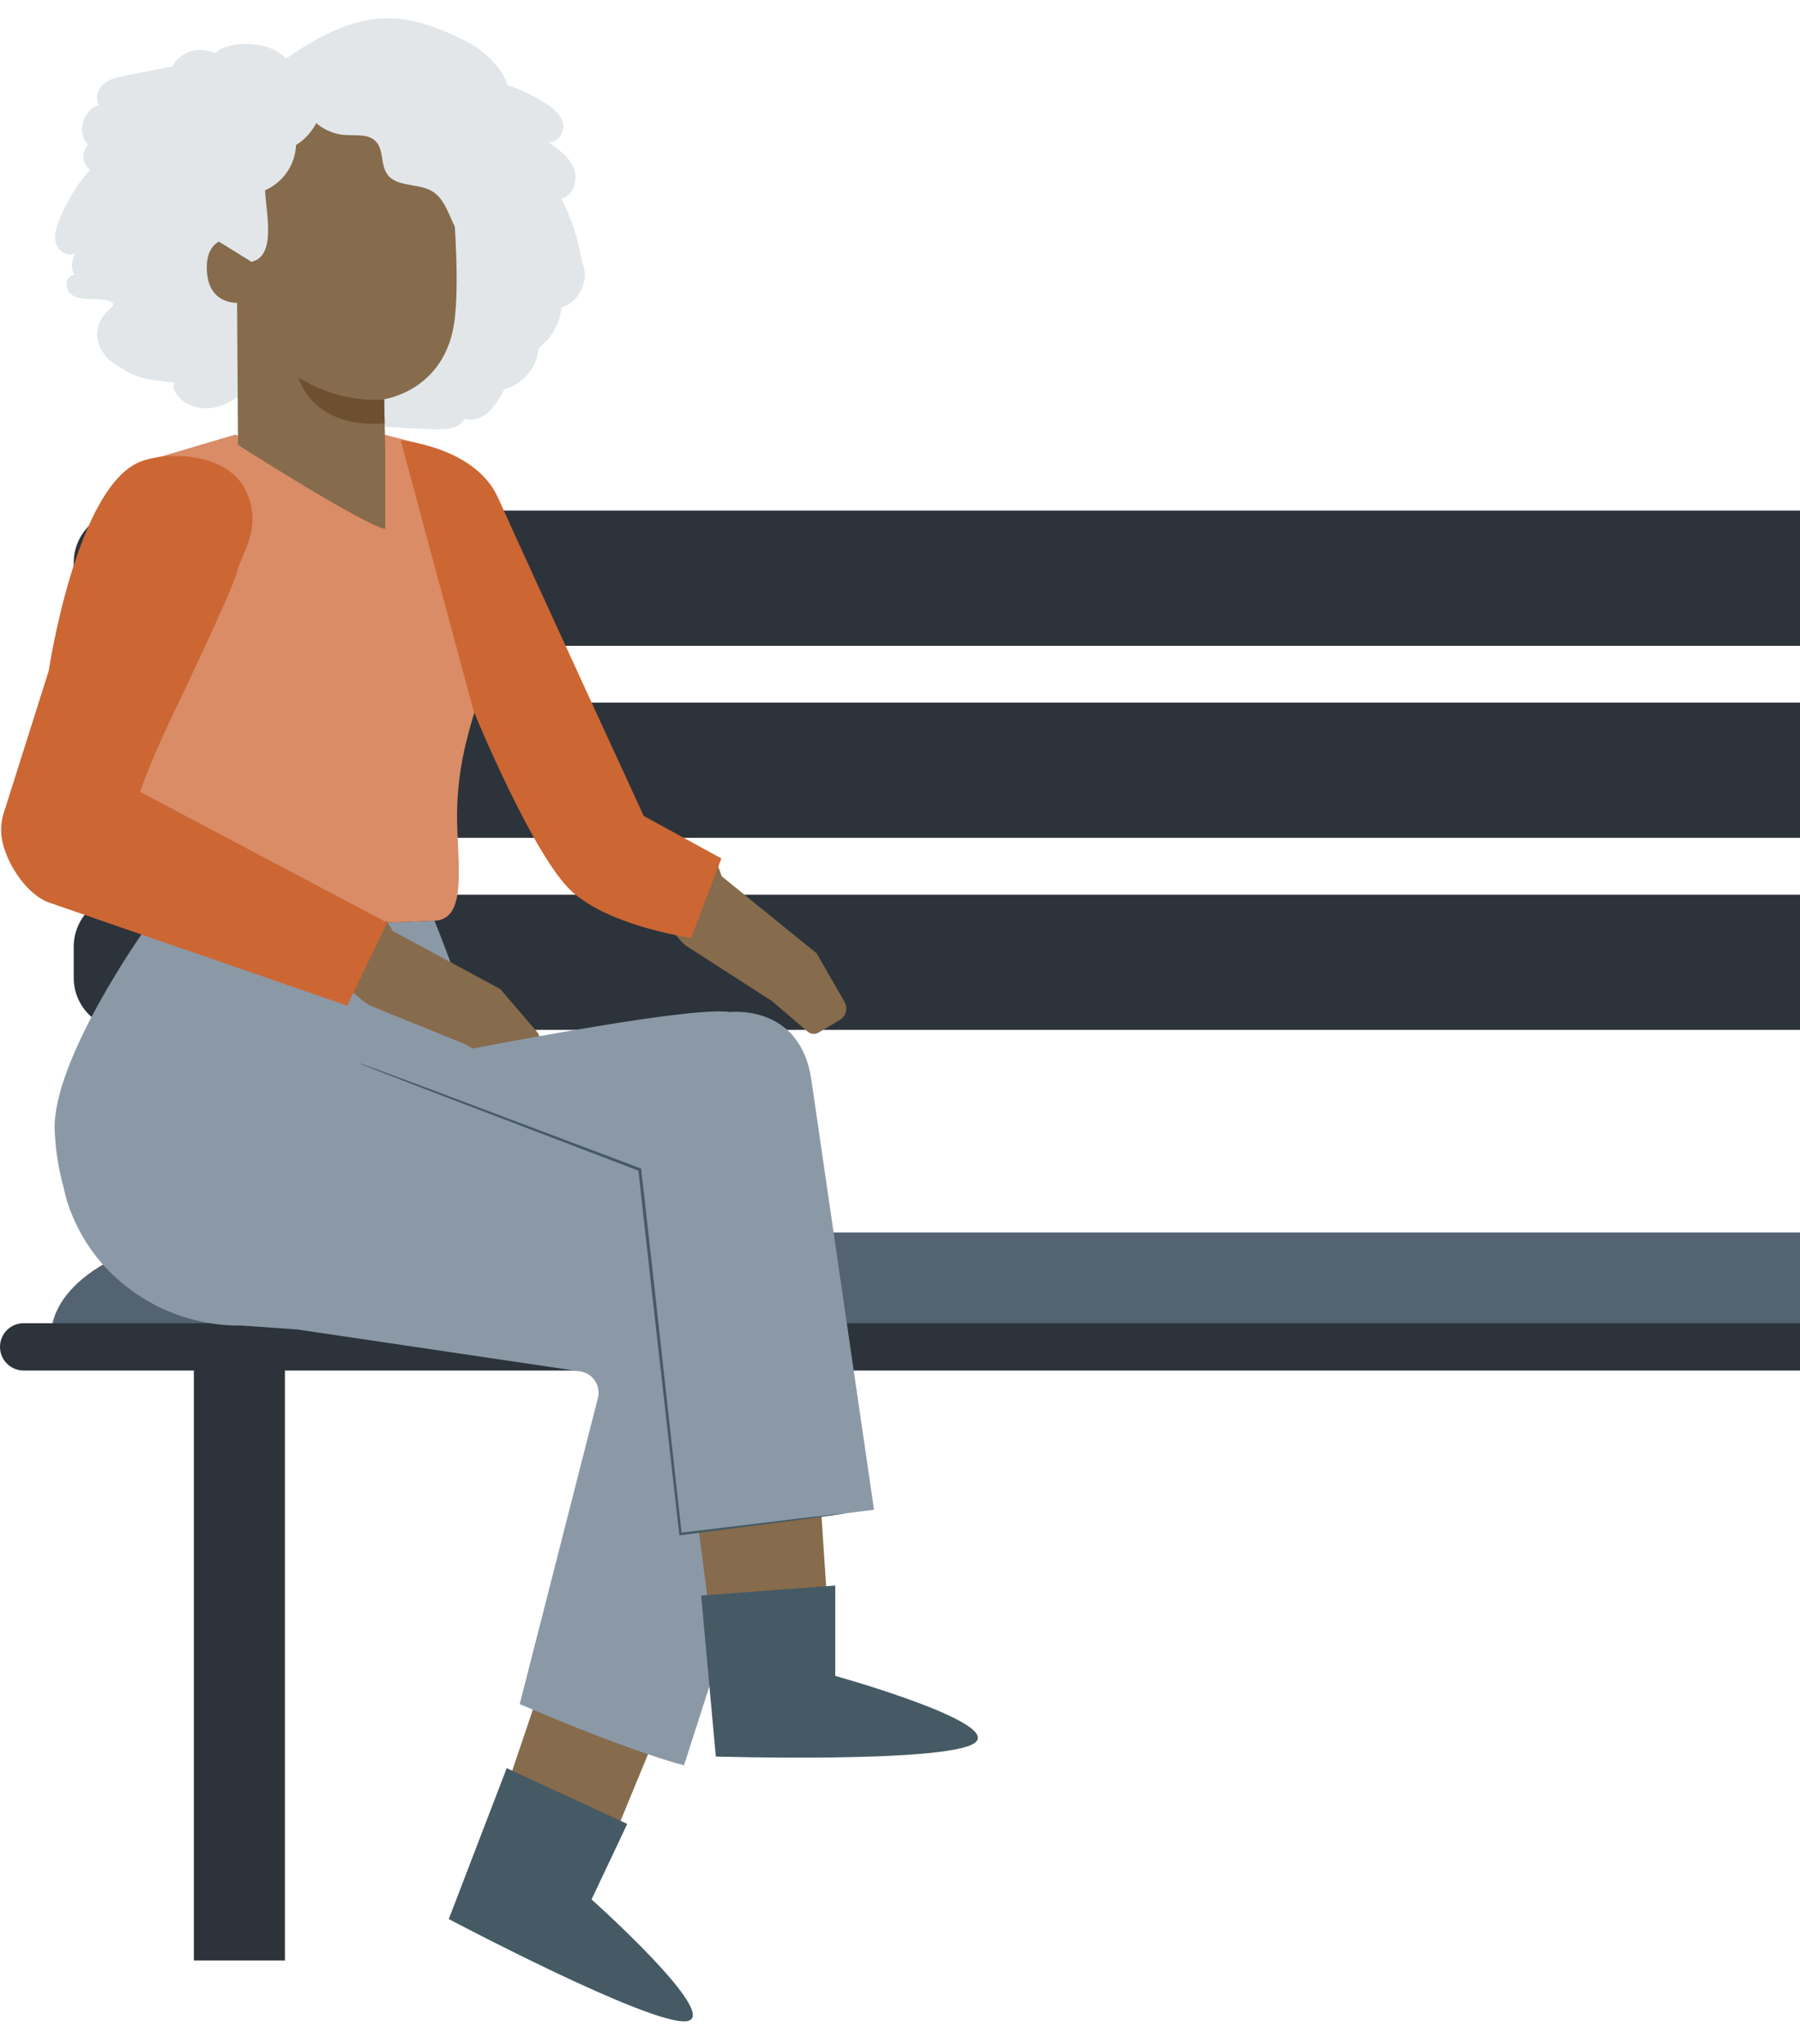
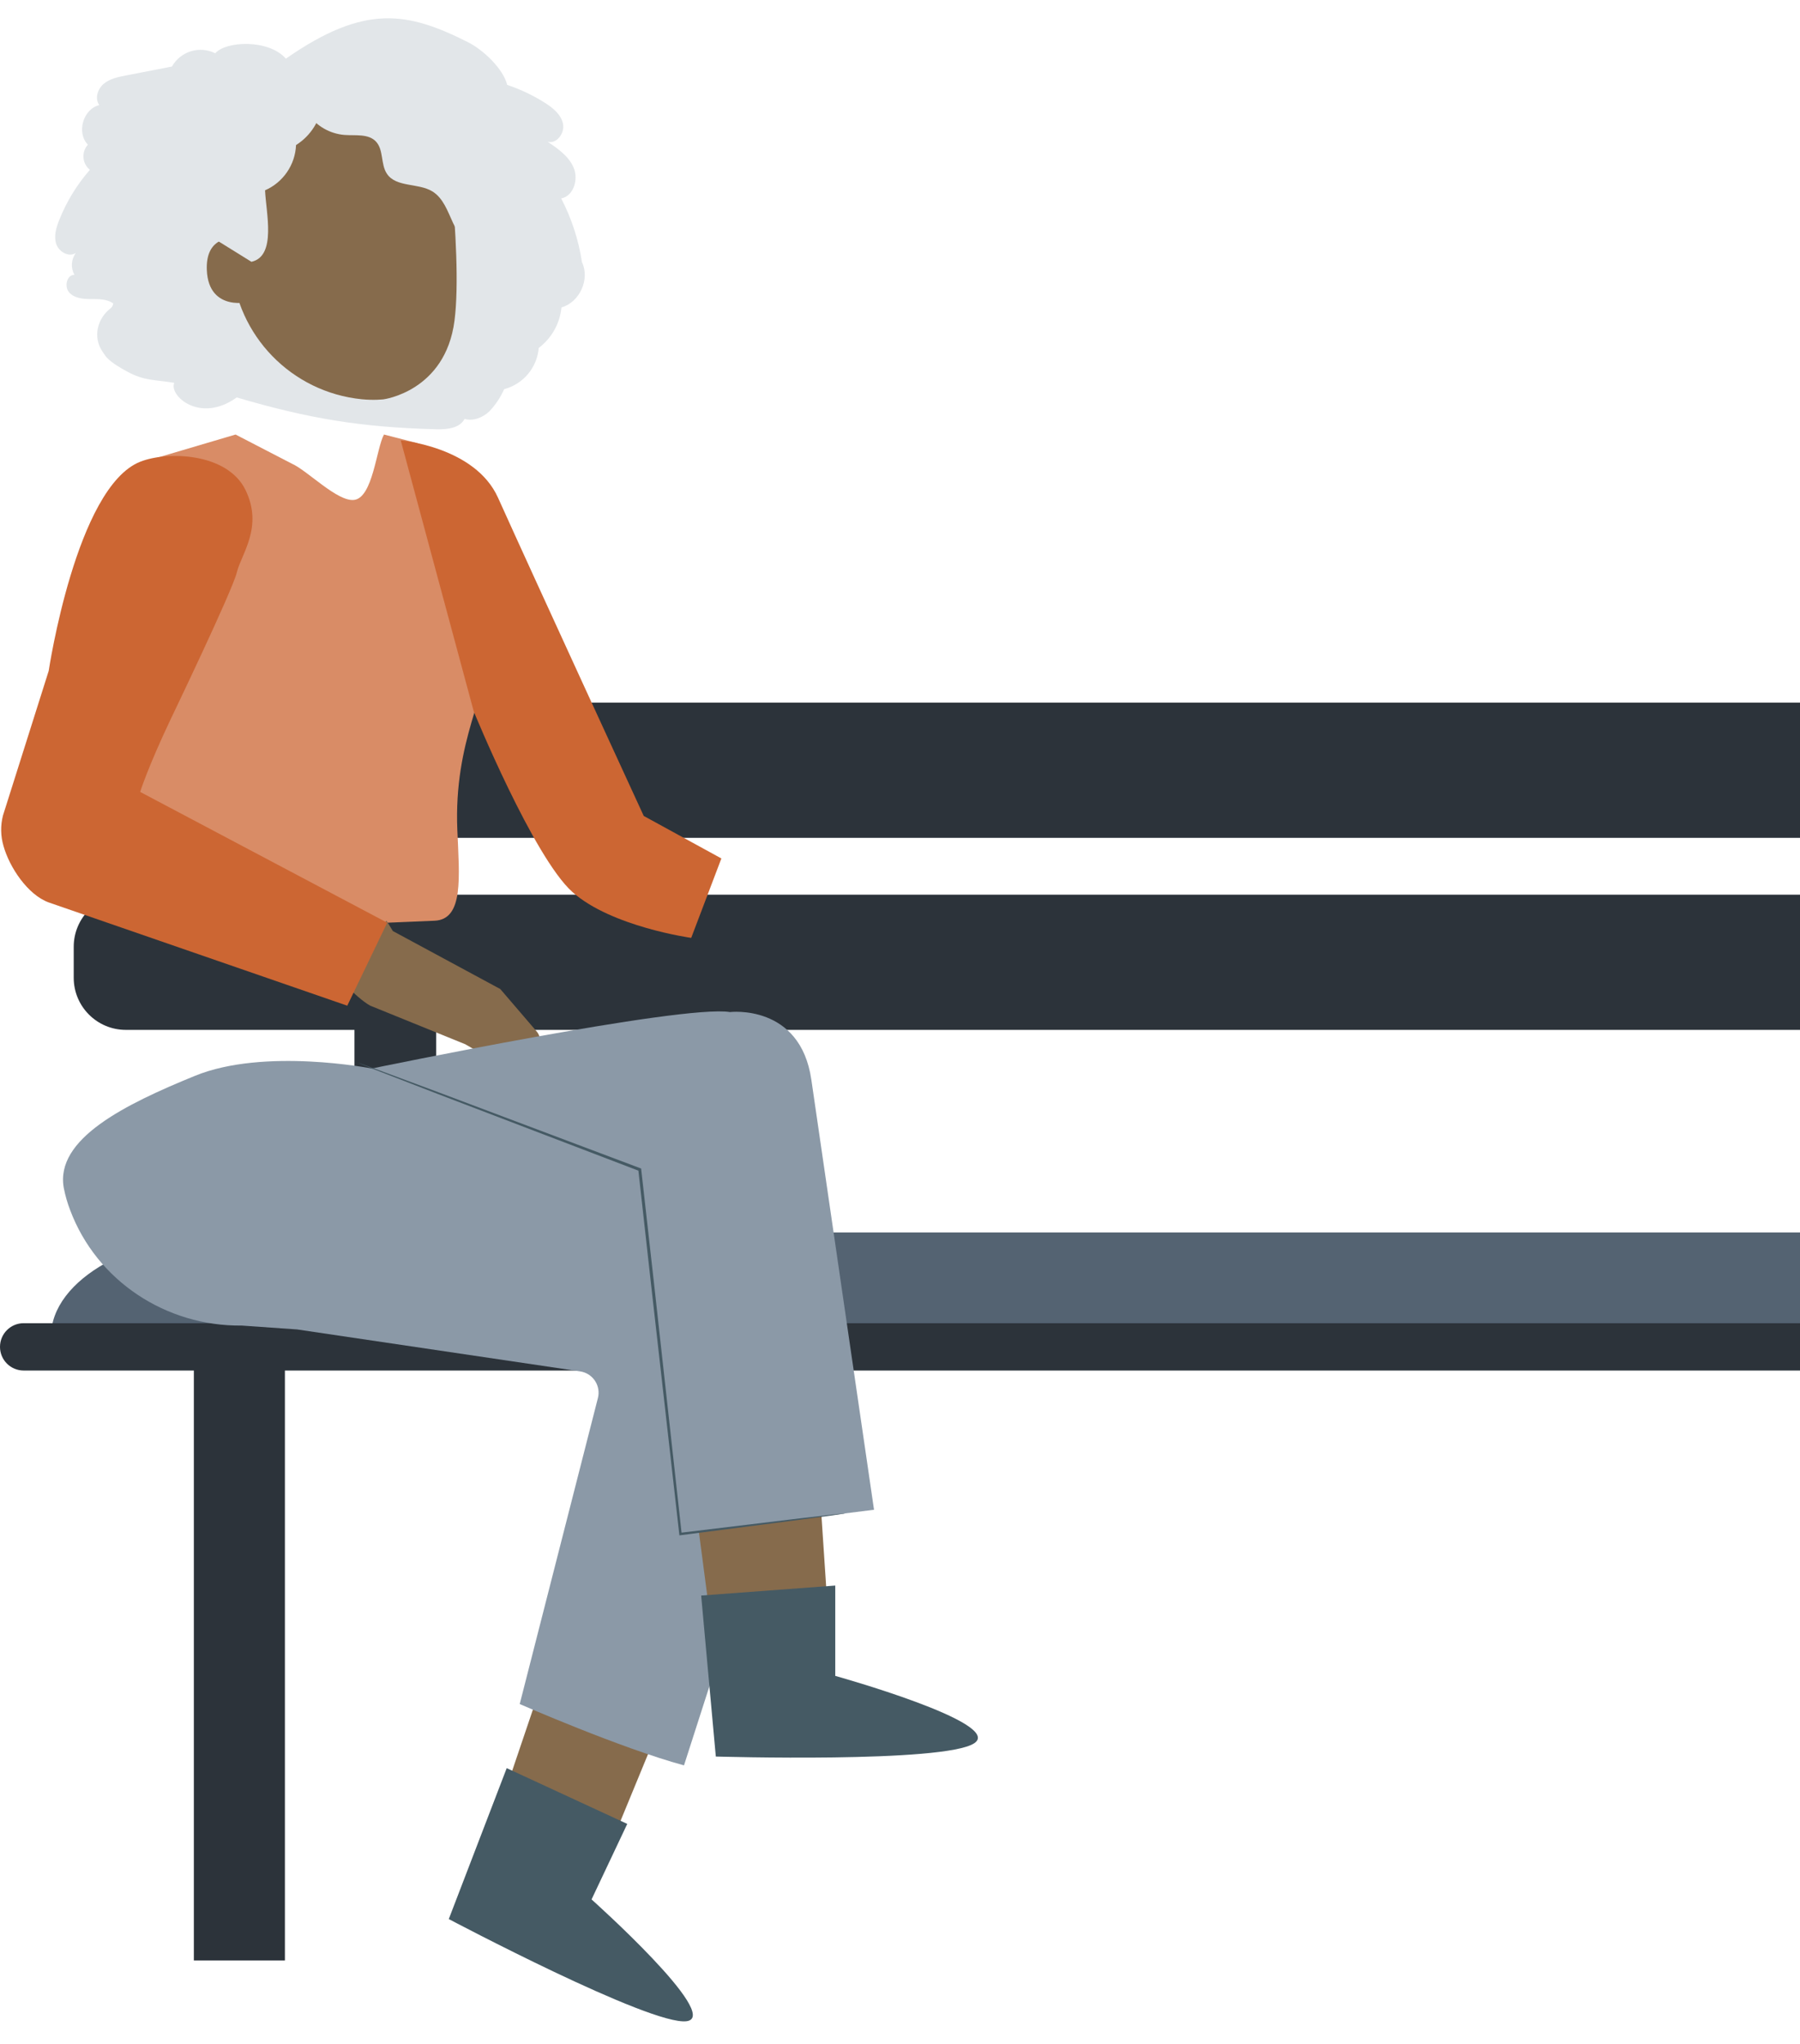
<svg xmlns="http://www.w3.org/2000/svg" id="bfrau-haare-pony" viewBox="0 0 590 670">
  <g>
    <rect id="Rechteck_2181" data-name="Rechteck 2181" x="116.183" y="198.145" width="26.777" height="222.951" fill="#2c333a" />
-     <path id="Rechteck_2183" data-name="Rechteck 2183" d="m41.248,167.367h2314.394c9.436,0,17.085,7.649,17.085,17.085v10.152c0,9.436-7.65,17.086-17.086,17.086H41.251c-9.438,0-17.089-7.651-17.089-17.089v-10.148c0-9.436,7.65-17.086,17.086-17.086h0Z" fill="#2c333a" />
    <path id="Rechteck_2184" data-name="Rechteck 2184" d="m41.247,230.316h2314.4c9.436,0,17.085,7.649,17.085,17.085v10.152c0,9.436-7.649,17.085-17.085,17.085H41.251c-9.438,0-17.089-7.651-17.089-17.089v-10.148c0-9.436,7.649-17.085,17.085-17.085h0Z" fill="#2c333a" />
    <path id="Rechteck_2185" data-name="Rechteck 2185" d="m41.247,293.265h2314.4c9.436,0,17.085,7.649,17.085,17.085v10.152c0,9.436-7.649,17.085-17.085,17.085H41.251c-9.438,0-17.089-7.651-17.089-17.089v-10.148c0-9.436,7.649-17.085,17.085-17.085h0Z" fill="#2c333a" />
    <path id="Pfad_4351" data-name="Pfad 4351" d="m77.937,403.988h2241.02c33.819,0,61.235,15.318,61.235,34.214H16.702c0-18.896,27.416-34.214,61.235-34.214Z" fill="#546372" />
    <path id="Rechteck_2187" data-name="Rechteck 2187" d="m7.76,433.729h2378.231c4.285,0,7.759,3.474,7.759,7.759h0c0,4.285-3.474,7.759-7.759,7.759H7.756C3.472,449.247,0,445.775,0,441.491c0,0,0,0,0,0H0c0-4.286,3.473-7.76,7.759-7.761,0,0,0,0,.001,0Z" fill="#2c333a" />
    <rect id="Rechteck_2188" data-name="Rechteck 2188" x="63.539" y="447.886" width="29.844" height="194.725" fill="#2c333a" />
  </g>
-   <path id="Pfad_4041" data-name="Pfad 4041" d="m142.421,301.806s15.685,38.813,13.191,43.313-37.877,24.068-37.877,24.068l-88.971,38.476s-9.9-14.386-10.841-37.075,28.813-64.811,28.813-64.811l95.685-3.971Z" fill="#8b99a7" />
  <path id="Pfad_4045" data-name="Pfad 4045" d="m43.641,168.264s-.249-14.534,1.169-16.249l32.406-9.581,18.5,9.581c5.03,2.21,14.968,12.59,20.413,11.845,6.077-.83,7.223-16.817,9.725-21.425h0l10.972,2.818s22.911,53.479,23.148,67.608c.237,14.129-11.3,29.606-10.068,59.228.642,15.485,2.15,29.318-7.485,29.717l-95.684,3.97s-21.856-5.079-23.333-18.026,20.237-119.486,20.237-119.486Z" fill="#d98c66" />
  <g>
    <path id="Pfad_4046" data-name="Pfad 4046" d="m175.92,338.117l-11.938-13.923-35.217-19.008-2.064-3.38-17.7,16.436s7.547,8.8,12.378,11.418l31.094,12.618,13.378,7.669c1.148.658,2.588.512,3.581-.363l6.057-5.335c1.796-1.582,1.988-4.314.431-6.132Z" fill="#866b4c" />
    <path id="Pfad_4047" data-name="Pfad 4047" d="m.964,267.345l15-47.442s9.019-60.193,29.968-68.54c8.964-3.571,28.571-2.948,34.521,9.221s-1.391,21.049-2.833,27.062-21.723,48.193-21.723,48.193c-7.53,15.9-9.955,23.744-9.955,23.744l80.976,42.867-13.092,27.206-97.865-33.847c-6.852-2.494-12.845-11.479-14.813-18.5-.955-3.245-1.018-6.686-.184-9.964Z" fill="#c63" />
  </g>
  <g>
-     <path id="Pfad_4024" data-name="Pfad 4024" d="m276.828,328.401l-9.144-15.9-31.075-25.223-1.401-3.705-20.448,12.863s5.783,10.05,10.042,13.52l28.211,18.177,11.721,10.022c1.007.858,2.448.982,3.587.309l6.942-4.114c2.061-1.221,2.758-3.872,1.565-5.949Z" fill="#866b4c" />
    <path id="Pfad_4025" data-name="Pfad 4025" d="m131.353,144.356s24.355,2.062,31.885,18.788c11.901,26.44,47.762,104.313,47.762,104.313l25.451,13.934-9.888,26.036s-26.214-3.641-38.966-15.057-32.308-59.152-32.308-59.152l-23.937-88.862Z" fill="#c63" />
  </g>
  <path id="Pfad_4026" data-name="Pfad 4026" d="m93.697,19.225c-5.566-6.423-19.695-5.815-23.141-1.758-5.135-2.57-11.384-.656-14.2,4.348-5.028.976-10.057,1.951-15.086,2.925-2.573.5-5.266,1.054-7.275,2.736s-3.006,4.884-1.433,6.979c-5.318,1.249-7.579,9.071-3.747,12.964-2.109,2.33-1.93,5.929.401,8.038.081.073.164.144.249.213-4.269,4.881-7.674,10.456-10.067,16.483-1,2.517-1.818,5.33-.938,7.89s4.178,4.39,6.41,2.858c-1.553,2.093-1.743,4.899-.485,7.182-2.541,0-3.391,3.908-1.689,5.8s4.53,2.148,7.069,2.15,5.294-.066,7.346,1.434c-.061.626-.374,1.2-.867,1.59-4.446,3.442-5.83,9.519-2.669,14.169.292.431.566.828.805,1.185,1.421,2.124,5.015,4.122,7.253,5.358,5.671,3.129,9.1,2.644,15.489,3.725-1.846,4.09,8.345,13.494,20.472,4.781,23.616,6.949,40.693,9.785,65.3,10.436,3.511.092,7.743-.283,9.377-3.393,2.828.822,5.934-.427,8.086-2.438,2.036-2.138,3.689-4.61,4.886-7.309,6.26-1.654,10.802-7.07,11.339-13.523,4.235-3.186,6.939-8.004,7.453-13.279,5.955-1.661,9.4-9.255,6.719-14.828-1.104-7.292-3.405-14.351-6.809-20.893,4.047-.773,5.691-6.167,4.125-9.978s-5.172-6.324-8.594-8.62c2.991.875,5.7-2.845,5.06-5.891s-3.322-5.2-5.953-6.871c-3.863-2.444-8.007-4.412-12.343-5.861-1.305-5.335-7.934-11.528-12.841-13.994-19.787-9.946-33.755-12.678-59.7,5.4" fill="#e2e6e9" />
  <g>
-     <path id="Pfad_4027" data-name="Pfad 4027" d="m77.693,96.9c28.628,38,48.224,33.851,48.224,33.851,0-.03.35,16.731.35,16.731v25.873c-6.581-.923-48.247-27.514-48.247-27.514l-.327-48.941Z" fill="#866b4c" />
-     <path id="Pfad_4028" data-name="Pfad 4028" d="m125.912,130.795s-12.474,1.635-28.114-7.171c0,0,4.21,17.081,28.281,15.148l-.167-7.977Z" fill="#6e4f30" />
-   </g>
+     </g>
  <g>
    <path id="Pfad_4032" data-name="Pfad 4032" d="m82.315,82.706c-.247-4.946-6.3-6-10.585-3.524-2.354,1.361-4.153,4.1-3.936,9.346.579,14,14.513,10.53,14.523,10.127.003-.249.288-10.157-.002-15.949Z" fill="#866b4c" />
    <path id="Pfad_4027-2" data-name="Pfad 4027" d="m73.491,51.359c-.202-4.208,2.85-7.872,7.026-8.433l42.757-12.107c13.751-1.851,23.4,14.862,24.672,28.673,1.406,15.344,2.519,34.133,1.024,45.654-3.007,23.166-23.277,25.754-23.277,25.754,0-.007-3.032.381-7.11-.028-23.036-2.31-41.056-20.894-42.646-43.991l-2.446-35.522Z" fill="#866b4c" />
  </g>
  <g>
    <path id="Pfad_4030" data-name="Pfad 4030" d="m158.703,69.943c-.033-3.653-1.328-7.183-3.665-9.991-1.331-1.47-3.032-2.6-4.208-4.2-2.541-3.451-2.1-8.18-3.131-12.337-1.409-5.442-5.355-9.87-10.6-11.893-4.3-1.614-9.208-1.487-13.232-3.706-2.976-1.64-5.214-4.44-8.281-5.9-5.972-2.848-13,.127-18.74,3.419-1.2,4.5,1.594,8.448,4.285,12.242,2.757,3.833,7.054,6.266,11.759,6.657,3.6.275,7.818-.472,10.311,2.14,2.62,2.745,1.511,7.493,3.65,10.629,3.058,4.479,10.208,2.91,14.847,5.725,3.58,2.172,5.03,6.524,6.79,10.326s4.845,7.788,9.032,7.657c.807-3.532,1.204-7.145,1.183-10.768Z" fill="#e2e6e9" />
    <path id="Pfad_4031" data-name="Pfad 4031" d="m105.704,33.697c-10.556-.324-21.075,1.399-30.976,5.075-2.94,1.094-5.987,2.5-7.7,5.127-1.5,2.315-1.725,5.214-1.738,7.972-.037,8.642,3.272,19.272,6.436,27.311l10.684,6.631c8.339-1.833,4.755-16.238,4.47-23.433,5.939-2.599,9.88-8.353,10.156-14.83,4.851-3.054,8.043-8.155,8.668-13.853Z" fill="#e2e6e9" />
  </g>
  <g>
    <path id="Pfad_4033" data-name="Pfad 4033" d="m221.411,553.144l-19.79,48.03-35.763-14.755,20.071-59.261,35.482,25.986Z" fill="#866b4c" />
    <path id="Pfad_4036" data-name="Pfad 4036" d="m224.199,578.67l48.047-149.5s-2.3-24.422-7.133-31.965-143.245-46.957-143.245-46.957c0,0-35.128-6.931-57.969,2.4s-45.97,20.65-42.981,36.811c.483,2.466,1.181,4.885,2.084,7.23,8.712,23.2,31.476,38.111,56.26,37.82l18.128,1.27,92.774,13.749c3.862.572,6.529,4.167,5.957,8.029-.036.24-.083.478-.144.713l-25.624,100.3s33.138,14.5,53.846,20.1Z" fill="#8b99a7" />
  </g>
  <g>
    <path id="Pfad_4037" data-name="Pfad 4037" d="m267.794,474.862l3.446,51.833-38.6,2.548-8.151-62.034,43.305,7.653Z" fill="#866b4c" />
    <path id="Pfad_4040" data-name="Pfad 4040" d="m239.251,331.745s23.075-2.813,26.693,22.2,20.541,140.939,20.541,140.939l-63.444,7.948-13.344-119.452-87.83-33.131s101.793-21.083,117.384-18.504Z" fill="#8b99a7" />
    <path id="Pfad_4042" data-name="Pfad 4042" d="m117.506,348.415c.136.087.282.158.434.212l1.309.539c1.213.481,2.918,1.157,5.1,2.021l19.133,7.408,66.043,25.238-.309-.4c1.311,11.8,2.729,24.543,4.2,37.727,3.481,30.818,6.691,59.234,9.232,81.716l.045.406.4-.052c16.4-2.127,29.85-3.873,39.272-5.094l10.811-1.464c1.195-.176,2.131-.313,2.824-.414.324-.035.645-.095.959-.18-.326-.007-.652.013-.974.06l-2.839.3-10.837,1.249-39.315,4.749.449.354c-2.485-22.487-5.624-50.91-9.028-81.738-1.479-13.182-2.91-25.925-4.234-37.723l-.034-.3-.277-.1-66.171-24.9-19.234-7.142-5.156-1.871-1.339-.463c-.149-.063-.305-.11-.464-.138Z" fill="#455a64" />
  </g>
  <path id="Pfad_4038" data-name="Pfad 4038" d="m273.778,519.732v29.608s55.381,15.449,45.594,22.058-84.744,4.378-84.744,4.378l-4.8-52.768,43.95-3.276Z" fill="#455a64" />
  <path id="Pfad_4034" data-name="Pfad 4034" d="m205.599,597.858l-11.7,24.755s42.875,38.311,31.175,39.92-77.972-33.483-77.972-33.483l18.987-49.467,39.51,18.275Z" fill="#455a64" />
</svg>